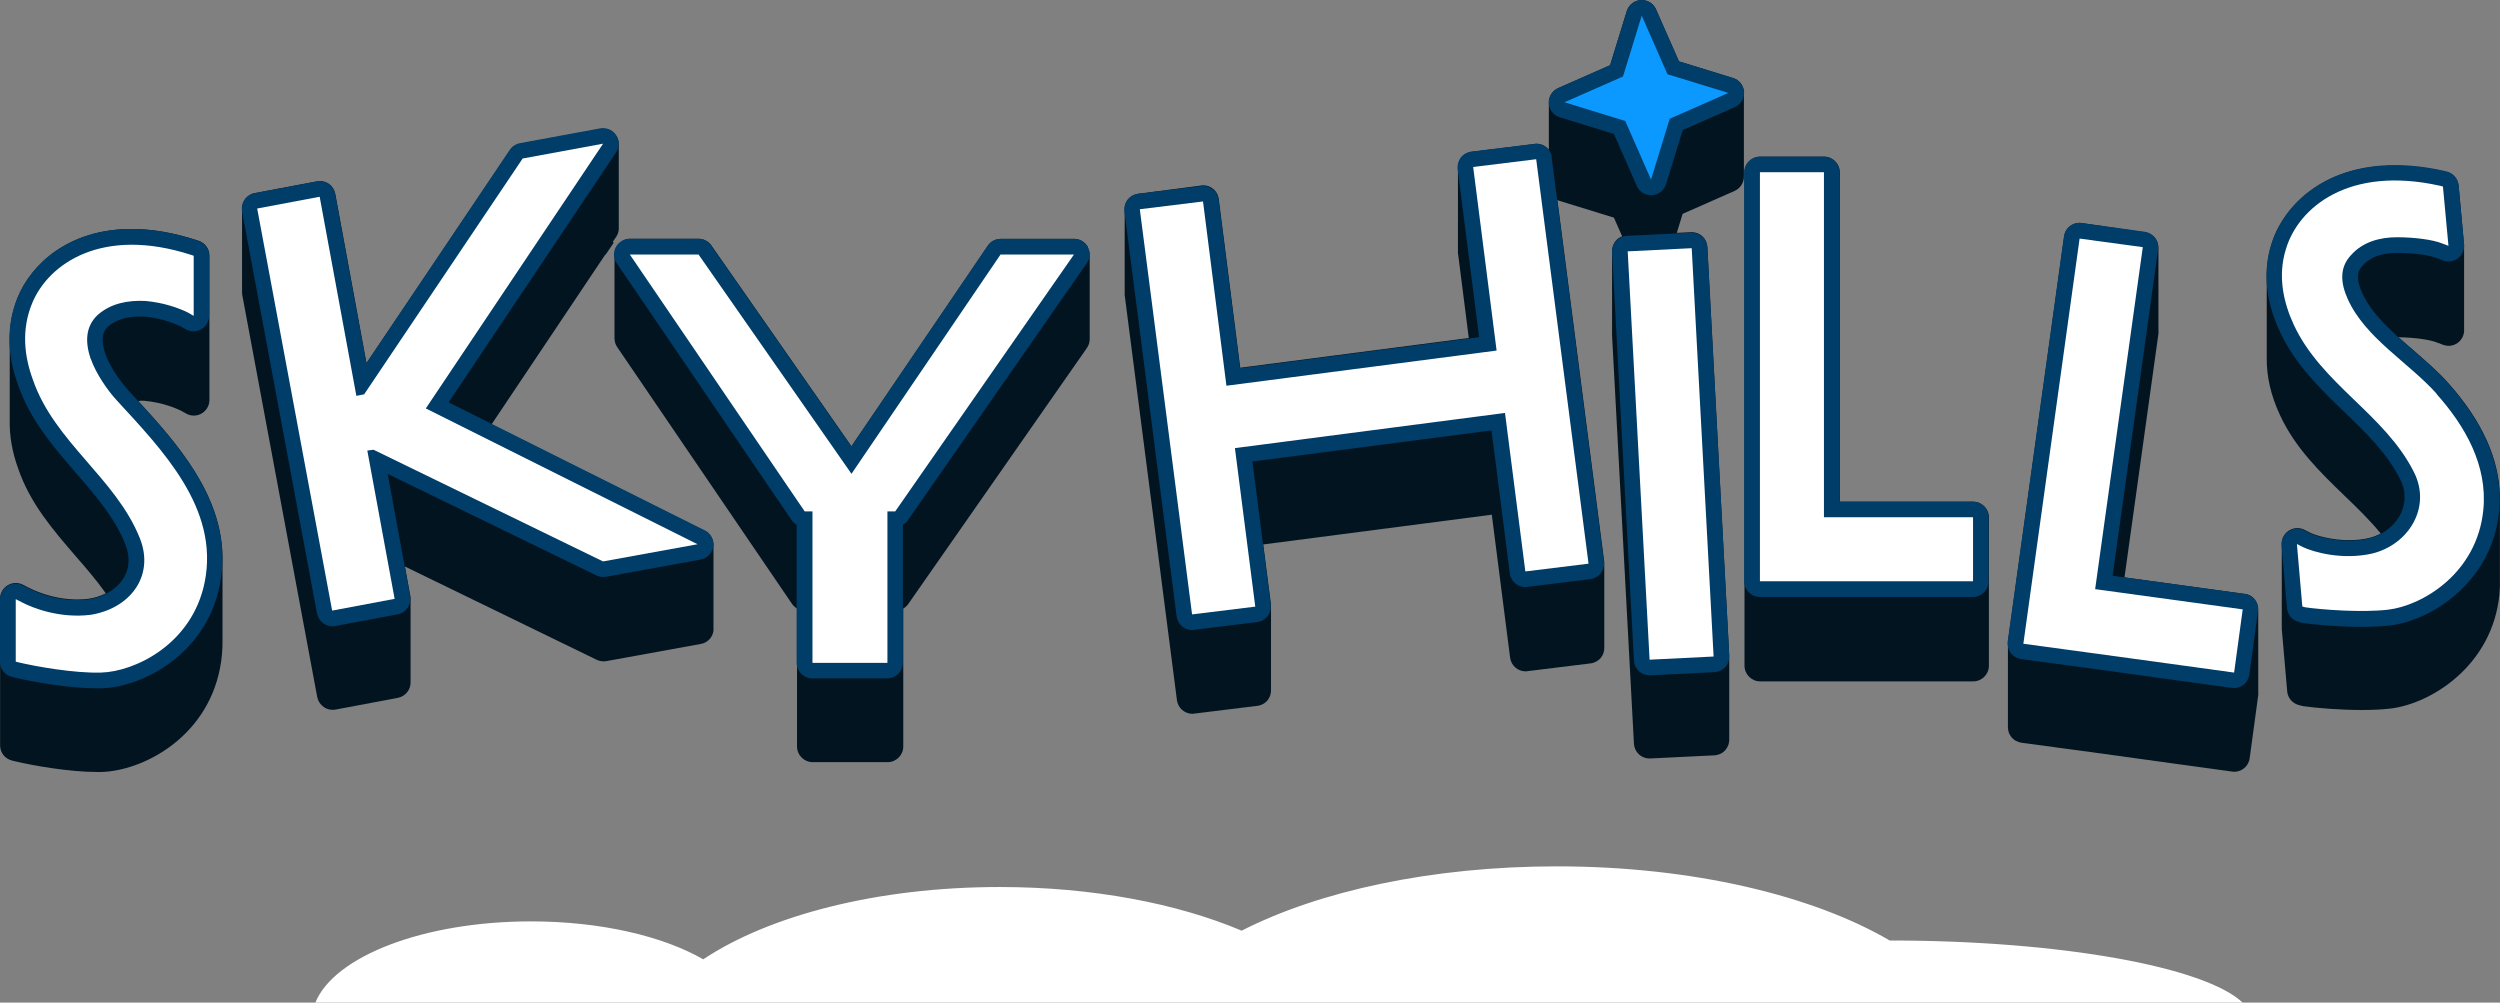
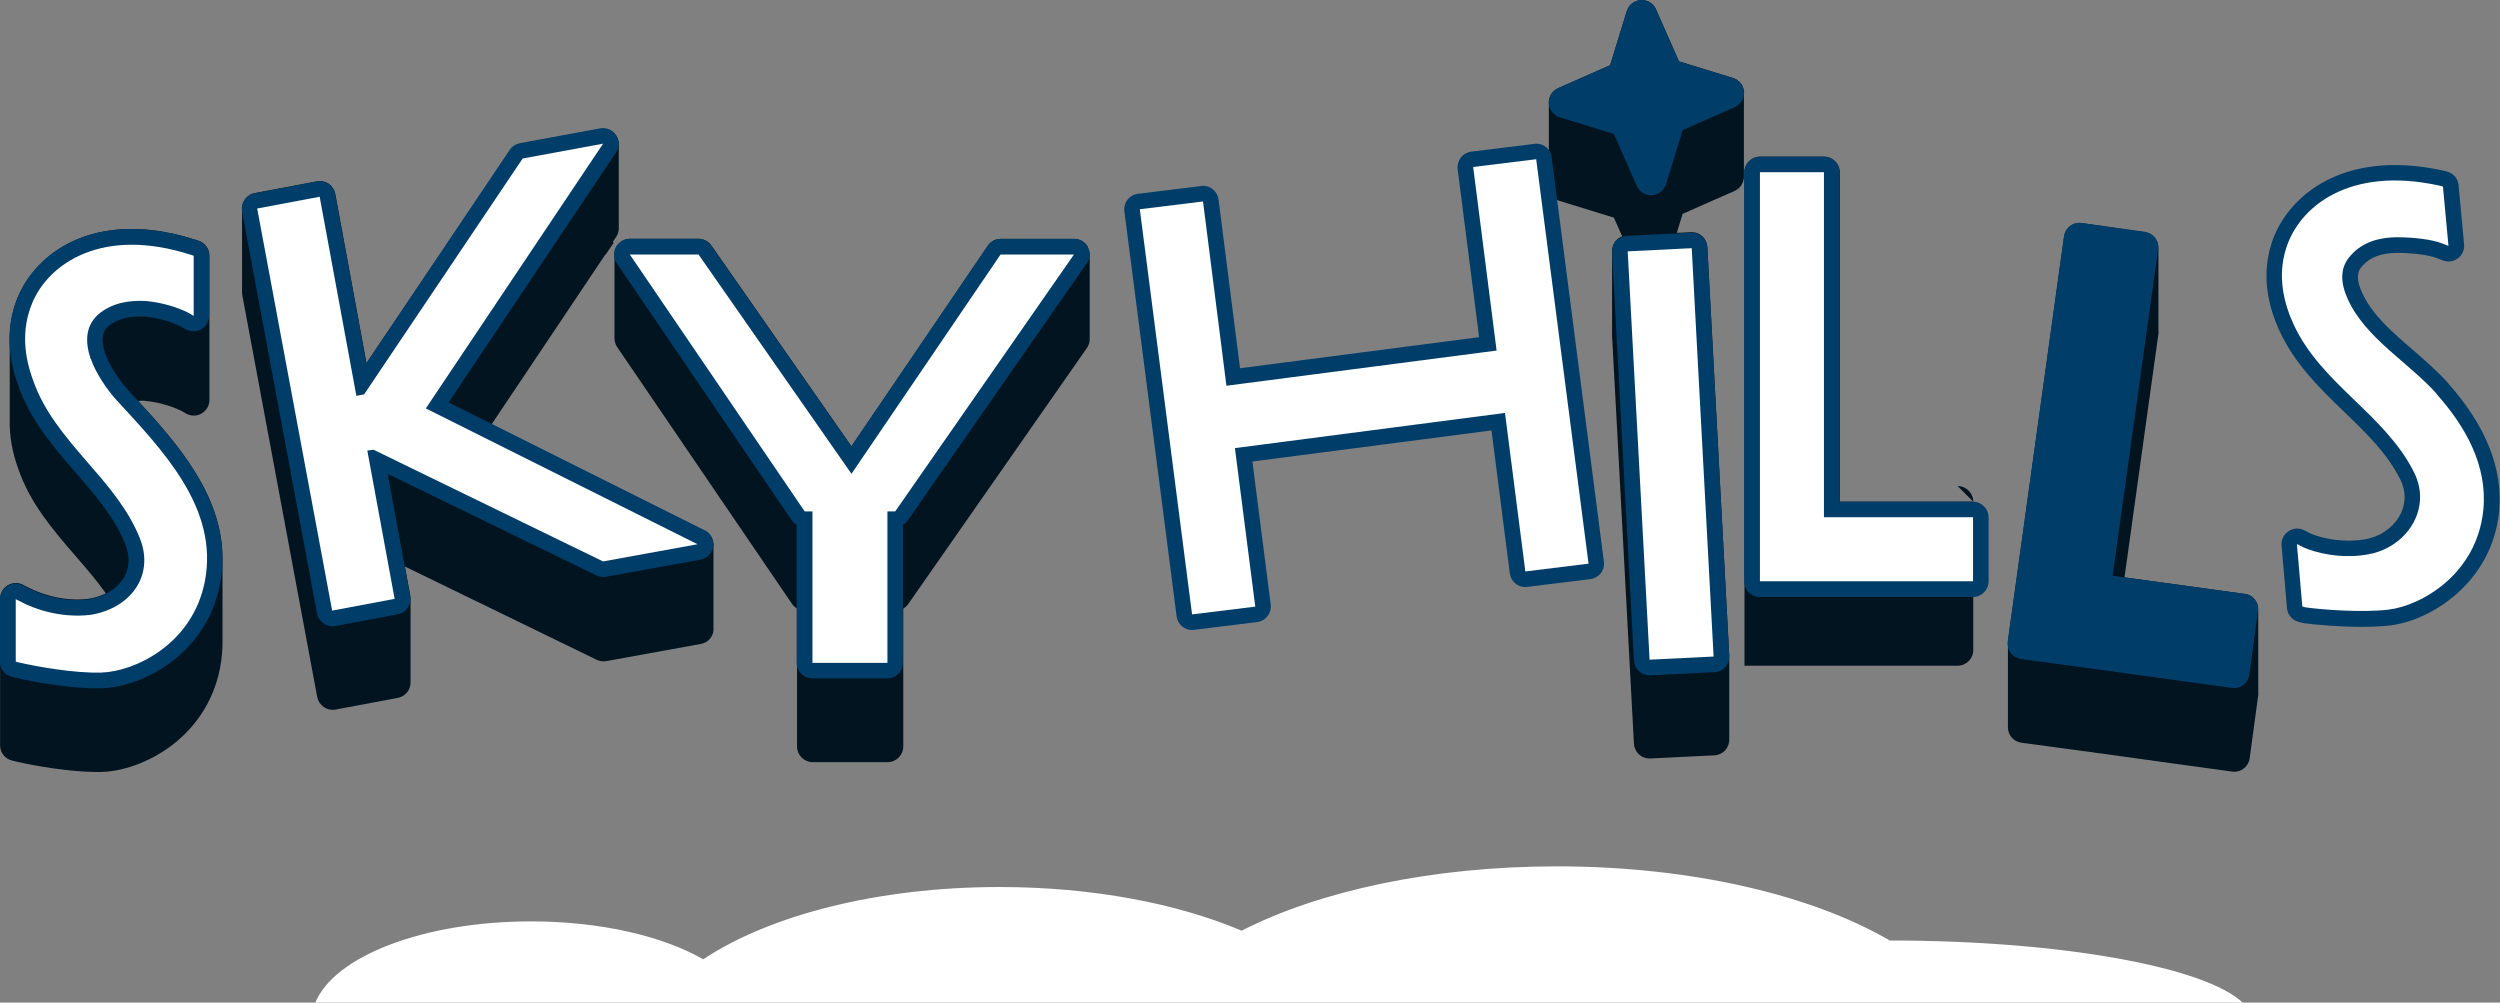
<svg xmlns="http://www.w3.org/2000/svg" id="Layer_1" data-name="Layer 1" viewBox="0 0 244.47 98.04">
  <rect x="0" y="0" width="244.47" height="98.04" fill="#808080" stroke="none" />
  <defs>
    <style>
      .cls-1 {
        fill: #021420;
      }

      .cls-1, .cls-2, .cls-3, .cls-4, .cls-5 {
        stroke-width: 0px;
      }

      .cls-2, .cls-3 {
        fill: #fff;
      }

      .cls-3 {
        fill-rule: evenodd;
      }

      .cls-4 {
        fill: #003d69;
      }

      .cls-5 {
        fill: #0b99ff;
      }
    </style>
  </defs>
  <path class="cls-1" d="m13.54,39.21c.07,0,.13-.02.21-.02h.34c1.82.16,3.18.76,3.61.97l.5.28c.24.14.5.2.76.2s.53-.07.76-.21c.47-.27.76-.78.76-1.32v-14.11c0-.66-.42-1.24-1.05-1.45l-.24-.08c-2.2-.71-4.31-1.08-6.29-1.08-6.2,0-9.83,3.46-11.16,6.69-.57,1.4-.83,2.86-.79,4.39v7.63c-.03,1.53.24,3.1.83,4.73,1.18,3.44,3.46,6.05,5.65,8.59,1.05,1.21,2.05,2.37,2.92,3.6-.5.25-1.07.44-1.67.53-.37.05-.74.07-1.12.07-2.53,0-4.47-1.01-4.73-1.14l-.61-.31c-.21-.11-.45-.16-.68-.16-.28,0-.56.08-.8.23-.45.27-.73.77-.73,1.3v14.35c0,.7.47,1.31,1.16,1.48l.32.08c1.76.42,5.32,1.04,7.95,1.04h.45c4.01-.09,10.25-3.28,11.61-10.08.2-.98.27-1.93.26-2.86v-8.02c-.04-6.16-4.43-11.17-8.24-15.31Z" />
  <path class="cls-4" d="m12.5,38.1c-.79-.86-1.77-2.27-2.2-3.5-.61-1.84.02-2.43.25-2.65.76-.67,1.8-1,3.17-1h.34c1.82.16,3.18.76,3.61.97l.5.28c.24.14.5.2.76.2s.53-.07.76-.21c.47-.27.76-.78.76-1.32v-5.87c0-.66-.42-1.24-1.05-1.45l-.24-.08c-2.2-.71-4.31-1.08-6.29-1.08-6.19,0-9.83,3.46-11.15,6.69-1.08,2.64-1.07,5.53.05,8.57,1.18,3.44,3.46,6.05,5.65,8.59,1.95,2.25,3.79,4.38,4.83,6.97.51,1.28.41,2.53-.29,3.51-.69.98-1.89,1.66-3.29,1.89-.37.05-.74.07-1.12.07-2.53,0-4.47-1.01-4.73-1.14l-.61-.31c-.21-.11-.45-.16-.68-.16-.28,0-.56.08-.8.23-.45.27-.73.77-.73,1.3v6.11c0,.7.47,1.31,1.16,1.48l.32.08c1.76.42,5.32,1.04,7.95,1.04h.45c4.01-.09,10.25-3.28,11.61-10.08,1.53-7.67-3.99-13.67-8.41-18.48l-.58-.63h0Z" />
  <path class="cls-2" d="m8.86,35.08c-.53-1.6-.53-3.13.69-4.28,1.3-1.15,2.98-1.45,4.66-1.37,1.76.15,3.28.69,4.2,1.15l.53.31v-5.88l-.23-.08c-8.7-2.82-13.97.84-15.57,4.73-1.07,2.6-.76,5.19.08,7.48,2.1,6.09,8.11,9.62,10.46,15.5.76,1.91.46,3.66-.46,4.96-.92,1.3-2.44,2.21-4.35,2.52-3.05.38-5.73-.69-6.72-1.22l-.61-.31v6.11l.31.08c1.6.38,5.42,1.07,8.02.99,3.28-.08,8.93-2.75,10.15-8.86,1.44-7.22-4.18-12.94-8.63-17.79-.84-.92-1.98-2.52-2.52-4.05Z" />
  <path class="cls-1" d="m59.93,23.64l.34-.5c.18-.28.26-.6.24-.92v-8.02c.02-.32-.05-.64-.24-.92-.28-.44-.77-.69-1.27-.69-.09,0-.18,0-.27.02l-7.86,1.45c-.4.08-.76.31-.99.65l-14.04,20.8-3.05-16.55c-.08-.4-.31-.76-.63-.98-.26-.18-.56-.27-.86-.27-.09,0-.19,0-.28.02l-6.11,1.15c-.76.15-1.27.82-1.24,1.57v8.02c0,.12,0,.25.02.37l7.33,39.32c.08.4.31.75.64.98.25.18.56.27.86.27.09,0,.19,0,.28-.02l6.11-1.15c.76-.15,1.27-.82,1.24-1.56v-8.02c0-.12,0-.24-.02-.37l-.53-2.89,18.75,9.12c.21.1.44.15.67.15.09,0,.18,0,.27-.02l9.24-1.68c.65-.11,1.15-.63,1.24-1.29v-.15h0v-.16h0v-.16h0v-.16h0v-.16h0v-.16h0v-.16h0v-.16h0v-.16h0v-.16h0v-.16h0v-.16h0v-.16h0v-.16h0v-.16h0v-.16h0v-.16h0v-.16h0v-.16h0v-.16h0v-.16h0v-.16h0v-.16h0v-.16h0v-.16h0v-.16h0v-.16h0v-.16h0v-.16h0v-.16h0v-.16h0v-.16h0v-.16h0v-.16h0v-.16h0v-.16h0v-.16h0v-.16h0v-.16h0v-.16h0v-.16h0v-.16h0v-.16h0v-.16h0v-.16h0v-.16h0v-.16h0v-.16h0v-.16h0v-.16h0v-.16h0c.09-.66-.24-1.3-.82-1.59l-20.88-10.44,11.14-16.63v.05l.82-1.2s-.04.02-.05.02l-.02-.06Z" />
  <path class="cls-4" d="m68.89,51.85l-25.02-12.5,16.37-24.44c.34-.51.34-1.18,0-1.69-.27-.44-.76-.69-1.27-.69-.09,0-.18,0-.27.02l-7.86,1.45c-.4.08-.76.31-.99.65l-14.03,20.87-3.05-16.55c-.08-.4-.31-.76-.63-.98-.26-.18-.56-.27-.86-.27-.09,0-.19,0-.28.02l-6.11,1.15c-.82.15-1.37.95-1.22,1.78l7.33,39.32c.08.4.31.75.64.98.25.18.56.27.86.27.09,0,.19,0,.28-.02l6.11-1.15c.82-.15,1.37-.95,1.22-1.78l-2.2-11.95,20.41,9.93c.21.1.44.15.67.15.09,0,.18,0,.27-.02l9.24-1.68c.65-.11,1.15-.63,1.24-1.29.09-.65-.24-1.29-.82-1.58h-.02Z" />
  <path class="cls-2" d="m58.97,14.05l-7.86,1.45-15.5,23.06-.76.15-3.59-19.47-6.11,1.15,7.33,39.32,6.11-1.15-2.67-14.5.61-.08,22.44,10.92,9.24-1.68-26.57-13.28,17.33-25.88Z" />
  <path class="cls-1" d="m106.4,24.18c-.26-.5-.79-.82-1.35-.82h-7.18c-.5,0-.98.25-1.26.67l-13.34,19.62-13.7-19.64c-.28-.41-.76-.66-1.25-.66h-6.72c-.24,0-.48.07-.69.18l-.82,1.2c0,.09-.02.19,0,.28v8.02c0,.31.07.62.25.89l17.1,25.12c.13.19.31.35.5.47v13.49c0,.84.69,1.53,1.53,1.53h7.33c.84,0,1.53-.69,1.53-1.53v-13.49c.19-.11.36-.26.49-.45l17.48-25.05c.18-.27.27-.58.26-.89v-8.02c.02-.29-.02-.58-.16-.85v-.07Z" />
  <path class="cls-4" d="m105.02,23.36h-7.18c-.5,0-.98.25-1.26.67l-13.34,19.62-13.7-19.64c-.28-.41-.76-.66-1.25-.66h-6.72c-.56,0-1.08.31-1.35.81-.27.5-.23,1.11.08,1.57l17.1,25.12c.13.19.31.35.5.47v13.49c0,.84.69,1.53,1.53,1.53h7.33c.84,0,1.53-.69,1.53-1.53v-13.49c.19-.11.36-.26.49-.45l17.49-25.12c.33-.47.37-1.08.1-1.58-.27-.5-.78-.82-1.35-.82Z" />
  <path class="cls-2" d="m83.27,46.34l-14.96-21.45h-6.72l17.1,25.12h.76v14.81h7.33v-14.81h.76l17.48-25.12h-7.18l-14.58,21.45Z" />
-   <path class="cls-1" d="m244.46,48.59c-.05-3.69-1.74-7.42-5.02-11.1-1.03-1.16-2.26-2.21-3.44-3.24-.5-.43-.99-.85-1.46-1.27,1.67.02,3.15.26,3.76.51l.61.23c.18.06.35.1.53.1.33,0,.66-.11.92-.31.42-.32.64-.83.6-1.35v-8.18l-.53-5.8c-.06-.65-.52-1.18-1.15-1.34l-.34-.08c-1.64-.37-3.24-.55-4.73-.55-7.18-.07-11,4.12-12.09,7.7-.33,1.05-.47,2.12-.46,3.22v7.89c-.02,1.79.4,3.66,1.3,5.58,1.5,3.24,3.95,5.6,6.31,7.88,1.27,1.22,2.49,2.41,3.54,3.69-.34.18-.71.33-1.1.43-.63.15-1.31.22-2.01.22-1.75,0-3.21-.46-3.76-.71l-.61-.31c-.21-.11-.45-.16-.68-.16-.3,0-.6.09-.86.27-.46.31-.71.85-.66,1.4v8.18l.53,6.11c.05.65.52,1.19,1.15,1.35l.31.08c.05.02.1.02.15.03,1.26.18,3.58.37,5.71.37,1.06,0,1.99-.05,2.77-.14,4.01-.47,9.98-4.23,10.66-11.14.05-.52.07-1.05.05-1.57v-8.02.04Z" />
  <path class="cls-4" d="m239.42,37.49c-1.03-1.16-2.26-2.21-3.43-3.24-2.08-1.79-4.04-3.48-5.01-5.64-.79-1.74-.21-2.34.06-2.64.72-.82,1.85-1.24,3.36-1.24,1.73,0,3.27.25,3.89.51l.61.23c.18.06.35.1.54.1.33,0,.66-.11.92-.31.42-.32.64-.83.6-1.35l-.54-5.8c-.06-.65-.52-1.18-1.15-1.34l-.34-.08c-1.64-.37-3.24-.55-4.73-.55-7.2,0-11.02,4.19-12.1,7.76-.83,2.66-.55,5.52.83,8.5,1.5,3.24,3.95,5.6,6.31,7.88,2.16,2.08,4.2,4.05,5.47,6.59.69,1.37.43,2.54.09,3.28-.56,1.21-1.73,2.15-3.11,2.5-.63.15-1.31.22-2.01.22-1.76,0-3.21-.46-3.76-.71l-.61-.31c-.21-.11-.45-.16-.68-.16-.3,0-.6.09-.86.27-.46.31-.71.85-.66,1.4l.53,6.11c.05.65.52,1.19,1.15,1.35l.3.08c.05.02.1.02.15.03,1.26.18,3.58.37,5.71.37,1.06,0,1.99-.05,2.77-.14,4.02-.47,9.99-4.23,10.66-11.14.4-4.15-1.27-8.36-4.96-12.51h0Z" />
  <path class="cls-2" d="m238.28,38.51c-2.73-3.06-6.98-5.44-8.7-9.27-.69-1.53-.84-3.05.31-4.28,1.14-1.3,2.82-1.76,4.5-1.76s3.51.23,4.43.61l.61.23-.54-5.8-.31-.08c-8.93-1.98-13.82,2.14-15.04,6.18-.84,2.67-.23,5.27.76,7.41,2.71,5.84,8.92,8.75,11.76,14.43,1.73,3.44-.53,7.06-4.05,7.94-2.98.69-5.8-.15-6.79-.61l-.61-.31.53,6.11.3.08c1.6.23,5.5.53,8.09.23,3.28-.38,8.7-3.51,9.31-9.77.43-4.35-1.79-8.21-4.59-11.34Z" />
  <path class="cls-1" d="m170.55,9.11s.01-.08,0-.11c-.04-.63-.46-1.18-1.08-1.37l-5.29-1.63-2.24-5.08c-.24-.56-.79-.91-1.4-.91h-.09c-.63.04-1.18.47-1.37,1.08l-1.63,5.29-5.08,2.24c-.58.26-.95.85-.91,1.49,0,.02,0,.03,0,.05,0,.04-.01.08,0,.11,0,.02,0,.03,0,.05,0,.04-.01.08,0,.11,0,.02,0,.03,0,.05,0,.04-.01.08,0,.11,0,.02,0,.03,0,.05,0,.04-.01.08,0,.11,0,.02,0,.03,0,.05,0,.04-.01.08,0,.11,0,.02,0,.03,0,.05,0,.04-.01.08,0,.11,0,.02,0,.03,0,.05,0,.04-.01.08,0,.11,0,.02,0,.03,0,.05,0,.04-.01.08,0,.11,0,.02,0,.03,0,.05,0,.04-.01.08,0,.11,0,.02,0,.03,0,.05,0,.04-.01.08,0,.11,0,.02,0,.03,0,.05,0,.04-.01.08,0,.11,0,.02,0,.03,0,.05,0,.04-.01.08,0,.11,0,.02,0,.03,0,.05,0,.04-.01.08,0,.11,0,.02,0,.03,0,.05,0,.04-.01.08,0,.11,0,.02,0,.03,0,.05,0,.04-.01.08,0,.11,0,.02,0,.03,0,.05,0,.04-.01.08,0,.11,0,.02,0,.03,0,.05,0,.04-.01.08,0,.11,0,.02,0,.03,0,.05,0,.04-.01.08,0,.11,0,.02,0,.03,0,.05,0,.04-.01.08,0,.11,0,.02,0,.03,0,.05,0,.04-.01.08,0,.11,0,.02,0,.03,0,.05,0,.04-.01.08,0,.11,0,.02,0,.03,0,.05,0,.04-.01.08,0,.11,0,.02,0,.03,0,.05,0,.04-.01.08,0,.11,0,.02,0,.03,0,.05,0,.04-.01.08,0,.11,0,.02,0,.03,0,.05,0,.04-.01.08,0,.11,0,.02,0,.03,0,.05,0,.04-.01.08,0,.11,0,.02,0,.03,0,.05,0,.04-.01.08,0,.11,0,.02,0,.03,0,.05,0,.04-.01.08,0,.11,0,.02,0,.03,0,.05,0,.04-.01.08,0,.11,0,.02,0,.03,0,.05,0,.04-.01.08,0,.11,0,.02,0,.03,0,.05,0,.04-.01.08,0,.11,0,.02,0,.03,0,.05,0,.04-.01.08,0,.11,0,.02,0,.03,0,.05,0,.04-.01.08,0,.11,0,.02,0,.03,0,.05,0,.04-.01.08,0,.11,0,.02,0,.03,0,.05,0,.04-.01.08,0,.11,0,.02,0,.03,0,.05,0,.04-.01.08,0,.11,0,.02,0,.03,0,.05,0,.04-.01.08,0,.11,0,.02,0,.03,0,.05,0,.04-.01.08,0,.11,0,.02,0,.03,0,.05,0,.04-.01.08,0,.11,0,.02,0,.03,0,.05,0,.04-.01.08,0,.11,0,.02,0,.03,0,.05,0,.04-.01.08,0,.11,0,.02,0,.03,0,.05,0,.04-.01.08,0,.11,0,.02,0,.03,0,.05,0,.04-.01.08,0,.11,0,.02,0,.03,0,.05,0,.04-.01.08,0,.11,0,.02,0,.03,0,.05,0,.04-.01.08,0,.11,0,.02,0,.03,0,.05,0,.04-.01.08,0,.11,0,.02,0,.03,0,.05,0,.04-.01.08,0,.11,0,.02,0,.03,0,.05v.04l.1,1.01c.17.44.51.78.97.92l5.29,1.63.81,1.83c-.22.08-.43.21-.6.4-.27.31-.41.7-.39,1.11v8.18l2.14,39.93c.05.82.72,1.44,1.53,1.44.02,0,6.34-.31,6.34-.31.4-.02.79-.2,1.06-.5.27-.31.41-.7.39-1.11v-8.18l-2.14-39.93c-.05-.82-.72-1.44-1.53-1.44,0,0-.62.03-1.46.07l.57-1.86,5.08-2.24c.58-.26.95-.85.91-1.49,0-.02,0-.03,0-.05,0-.04.02-.08,0-.11,0-.02,0-.03,0-.05,0-.04.02-.08,0-.11,0-.02,0-.03,0-.05,0-.04.02-.08,0-.11,0-.02,0-.03,0-.05,0-.04.02-.08,0-.11,0-.02,0-.03,0-.05,0-.04.02-.08,0-.11,0-.02,0-.03,0-.05,0-.04.02-.08,0-.11,0-.02,0-.03,0-.05,0-.04.02-.08,0-.11,0-.02,0-.03,0-.05,0-.04.02-.08,0-.11,0-.02,0-.03,0-.05,0-.04.02-.08,0-.11,0-.02,0-.03,0-.05,0-.04.02-.08,0-.11,0-.02,0-.03,0-.05,0-.04.02-.08,0-.11,0-.02,0-.03,0-.05,0-.04.02-.08,0-.11,0-.02,0-.03,0-.05,0-.04.02-.08,0-.11,0-.02,0-.03,0-.05,0-.04.02-.08,0-.11,0-.02,0-.03,0-.05,0-.04.02-.08,0-.11,0-.02,0-.03,0-.05,0-.04.02-.08,0-.11,0-.02,0-.03,0-.05,0-.04.02-.08,0-.11,0-.02,0-.03,0-.05,0-.04.02-.08,0-.11,0-.02,0-.03,0-.05,0-.04.02-.08,0-.11,0-.02,0-.03,0-.05,0-.04.02-.08,0-.11,0-.02,0-.03,0-.05,0-.04.02-.08,0-.11,0-.02,0-.03,0-.05,0-.04.02-.08,0-.11,0-.02,0-.03,0-.05,0-.04.02-.08,0-.11,0-.02,0-.03,0-.05,0-.04.02-.08,0-.11,0-.02,0-.03,0-.05,0-.04.02-.08,0-.11,0-.02,0-.03,0-.05,0-.04.02-.08,0-.11,0-.02,0-.03,0-.05,0-.04.02-.08,0-.11,0-.02,0-.03,0-.05,0-.04.02-.08,0-.11,0-.02,0-.03,0-.05,0-.04.02-.08,0-.11,0-.02,0-.03,0-.05,0-.04.02-.08,0-.11,0-.02,0-.03,0-.05,0-.04.02-.08,0-.11,0-.02,0-.03,0-.05,0-.04.02-.08,0-.11,0-.02,0-.03,0-.05,0-.04.02-.08,0-.11,0-.02,0-.03,0-.05,0-.04.02-.08,0-.11,0-.02,0-.03,0-.05,0-.04.02-.08,0-.11,0-.02,0-.03,0-.05,0-.04.02-.08,0-.11,0-.02,0-.03,0-.05,0-.04.02-.08,0-.11,0-.02,0-.03,0-.05,0-.04.02-.08,0-.11,0-.02,0-.03,0-.05,0-.04.02-.08,0-.11,0-.02,0-.03,0-.05,0-.04.02-.08,0-.11,0-.02,0-.03,0-.05,0-.04.02-.08,0-.11,0-.02,0-.03,0-.05,0-.04.02-.08,0-.11,0-.02,0-.03,0-.05,0-.04.02-.08,0-.11,0-.02,0-.03,0-.05,0-.04.02-.08,0-.11,0-.02,0-.03,0-.05,0-.04.02-.08,0-.11,0-.02,0-.03,0-.05,0-.04.02-.08,0-.11,0-.02,0-.03,0-.05,0-.04.02-.08,0-.11,0-.02,0-.03,0-.05,0-.04.02-.08,0-.11,0-.02,0-.03,0-.05,0-.04.02-.08,0-.11,0-.02,0-.03,0-.05,0-.04.02-.08,0-.11,0-.02,0-.03,0-.05v.02Z" />
  <path class="cls-4" d="m165.43,22.75l-6.34.31c-.4.02-.79.2-1.06.5-.27.31-.41.7-.39,1.11l2.14,39.93c.05.82.72,1.44,1.53,1.44.02,0,6.34-.31,6.34-.31.41-.02.79-.2,1.06-.5.28-.31.41-.7.39-1.11l-2.14-39.93c-.05-.82-.72-1.44-1.53-1.44Z" />
  <path class="cls-4" d="m169.47,7.63l-5.29-1.63-2.24-5.08c-.24-.56-.79-.92-1.4-.92h-.09c-.63.04-1.18.47-1.37,1.08l-1.63,5.29-5.08,2.24c-.59.26-.95.85-.92,1.49.04.63.46,1.18,1.08,1.37l5.29,1.63,2.24,5.08c.24.56.79.91,1.4.91h.09c.63-.04,1.18-.47,1.37-1.08l1.63-5.29,5.08-2.24c.58-.26.95-.85.91-1.49-.04-.63-.46-1.18-1.08-1.37h0Z" />
  <path class="cls-2" d="m159.17,24.58l2.14,39.93,6.26-.31-2.14-39.93-6.26.31Z" />
-   <path class="cls-5" d="m160.54,1.53l-1.83,5.95-5.73,2.52,5.95,1.83,2.52,5.73,1.83-5.95,5.73-2.52-5.95-1.83-2.52-5.73Z" />
-   <path class="cls-1" d="m192.96,49.06h-13.05V16.85c0-.84-.69-1.53-1.53-1.53h-6.26c-.85,0-1.53.69-1.53,1.53v48.25c0,.84.69,1.53,1.53,1.53h20.84c.84,0,1.53-.69,1.53-1.53v-14.51c0-.84-.69-1.53-1.53-1.53Z" />
+   <path class="cls-1" d="m192.96,49.06h-13.05V16.85c0-.84-.69-1.53-1.53-1.53h-6.26c-.85,0-1.53.69-1.53,1.53v48.25h20.84c.84,0,1.53-.69,1.53-1.53v-14.51c0-.84-.69-1.53-1.53-1.53Z" />
  <path class="cls-4" d="m192.94,49.06h-13.06V16.85c0-.84-.69-1.53-1.53-1.53h-6.26c-.84,0-1.53.69-1.53,1.53v40c0,.84.69,1.53,1.53,1.53h20.84c.84,0,1.53-.69,1.53-1.53v-6.26c0-.84-.69-1.53-1.53-1.53Z" />
  <path class="cls-2" d="m178.36,16.84h-6.26v40h20.84v-6.26h-14.58V16.84Z" />
  <path class="cls-1" d="m219.54,58.08l-11.79-1.62,3.32-23.83c.01-.11.01-.22,0-.34v-8.02c0-.34-.09-.69-.31-.96-.24-.32-.61-.53-1.01-.59l-6.18-.91c-.07,0-.14-.02-.21-.02-.75,0-1.4.55-1.51,1.32l-5.5,39.61c-.01.11-.01.22,0,.34v8.02c0,.34.09.69.31.96.24.32.61.53,1.01.59,4.95.66,9.91,1.34,14.86,2.03l5.74.79c.07,0,.14.02.21.02.33,0,.66-.11.92-.31.32-.24.54-.61.59-1.01l.84-6.18c.01-.11.01-.23,0-.34v-8.02c.01-.76-.53-1.44-1.31-1.54Z" />
  <path class="cls-4" d="m219.51,58.08l-12.92-1.78,4.45-31.92c.05-.4-.05-.81-.3-1.13-.24-.32-.61-.53-1.01-.59l-6.18-.85c-.07,0-.14-.02-.21-.02-.75,0-1.4.55-1.51,1.32l-5.5,39.61c-.05.4.05.81.3,1.14.24.32.61.53,1.01.59,4.96.66,9.91,1.34,14.86,2.03l5.74.79c.07,0,.14.02.21.02.33,0,.66-.11.92-.31.32-.24.53-.61.59-1.01l.84-6.18c.11-.83-.47-1.6-1.31-1.72Z" />
-   <path class="cls-2" d="m209.54,24.17l-6.18-.84-5.5,39.62c6.87.92,13.74,1.88,20.61,2.82l.84-6.18-14.43-1.98,4.66-33.44Z" />
-   <path class="cls-1" d="m152.17,18.24s0,.03,0,.05c0,.04-.01.08,0,.11,0,.02,0,.03,0,.05v.05l-.4-3.11c-.1-.77-.76-1.33-1.51-1.33-.06,0-.13,0-.19.02l-6.18.76c-.4.05-.77.26-1.01.58-.21.27-.32.62-.31.97v8.02c0,.11,0,.21,0,.32l1.06,8.32-22.35,2.91-2.1-16.5c-.1-.77-.76-1.34-1.51-1.34-.06,0-.13,0-.19.02l-6.18.81c-.4.05-.77.26-1.01.58-.21.27-.32.62-.31.97v8.02c0,.11,0,.21,0,.33l5.11,39.62c.1.77.76,1.33,1.51,1.33.06,0,.13,0,.19-.02l6.18-.76c.4-.05.77-.26,1.01-.58.21-.27.32-.62.31-.97v-8.02c0-.11,0-.21,0-.33l-.76-5.88,22.35-2.91,1.79,13.98c.1.77.75,1.34,1.51,1.34.06,0,.13,0,.19-.02l6.18-.76c.4-.05.77-.26,1.02-.58.21-.27.32-.62.31-.97v-8.02c0-.11,0-.21,0-.33l-4.56-35.23-.08-.57s.01.03.02.05l-.1-1.01s0,.05,0,.08v-.06Z" />
  <path class="cls-4" d="m151.75,15.38c-.1-.76-.76-1.33-1.51-1.33-.06,0-.13,0-.19.02l-6.18.76c-.4.05-.77.26-1.02.58-.24.32-.36.73-.31,1.13l2.1,16.43-23.38,3.04-2.1-16.5c-.1-.77-.76-1.34-1.51-1.34-.06,0-.13,0-.19.02l-6.18.76c-.4.05-.77.26-1.02.58-.25.32-.36.73-.31,1.13l5.11,39.62c.1.77.76,1.33,1.51,1.33.06,0,.13,0,.19-.02l6.18-.76c.4-.05.77-.26,1.01-.58.25-.32.36-.73.31-1.13l-1.79-13.99,23.38-3.04,1.79,13.98c.1.77.76,1.34,1.51,1.34.06,0,.13,0,.19-.02l6.18-.76c.4-.05.77-.26,1.02-.58.25-.32.36-.73.3-1.13l-5.11-39.55Z" />
  <path class="cls-2" d="m144.06,16.34l2.29,17.94-26.42,3.44-2.29-18.02-6.18.76,5.11,39.62,6.18-.76-1.99-15.5,26.41-3.44,1.99,15.5,6.18-.76-5.12-39.55-6.18.76Z" />
  <path class="cls-3" d="m219.31,98.04H30.84c1.84-4.52,10.58-7.94,21.08-7.94,6.84,0,12.92,1.45,16.85,3.71,6.42-4.28,17-7.07,28.97-7.07,9.1,0,17.4,1.61,23.68,4.27,7.55-3.86,18.55-6.29,30.81-6.29,13.24,0,25.02,2.84,32.56,7.25,16.8,0,30.87,2.6,34.52,6.08Z" />
</svg>